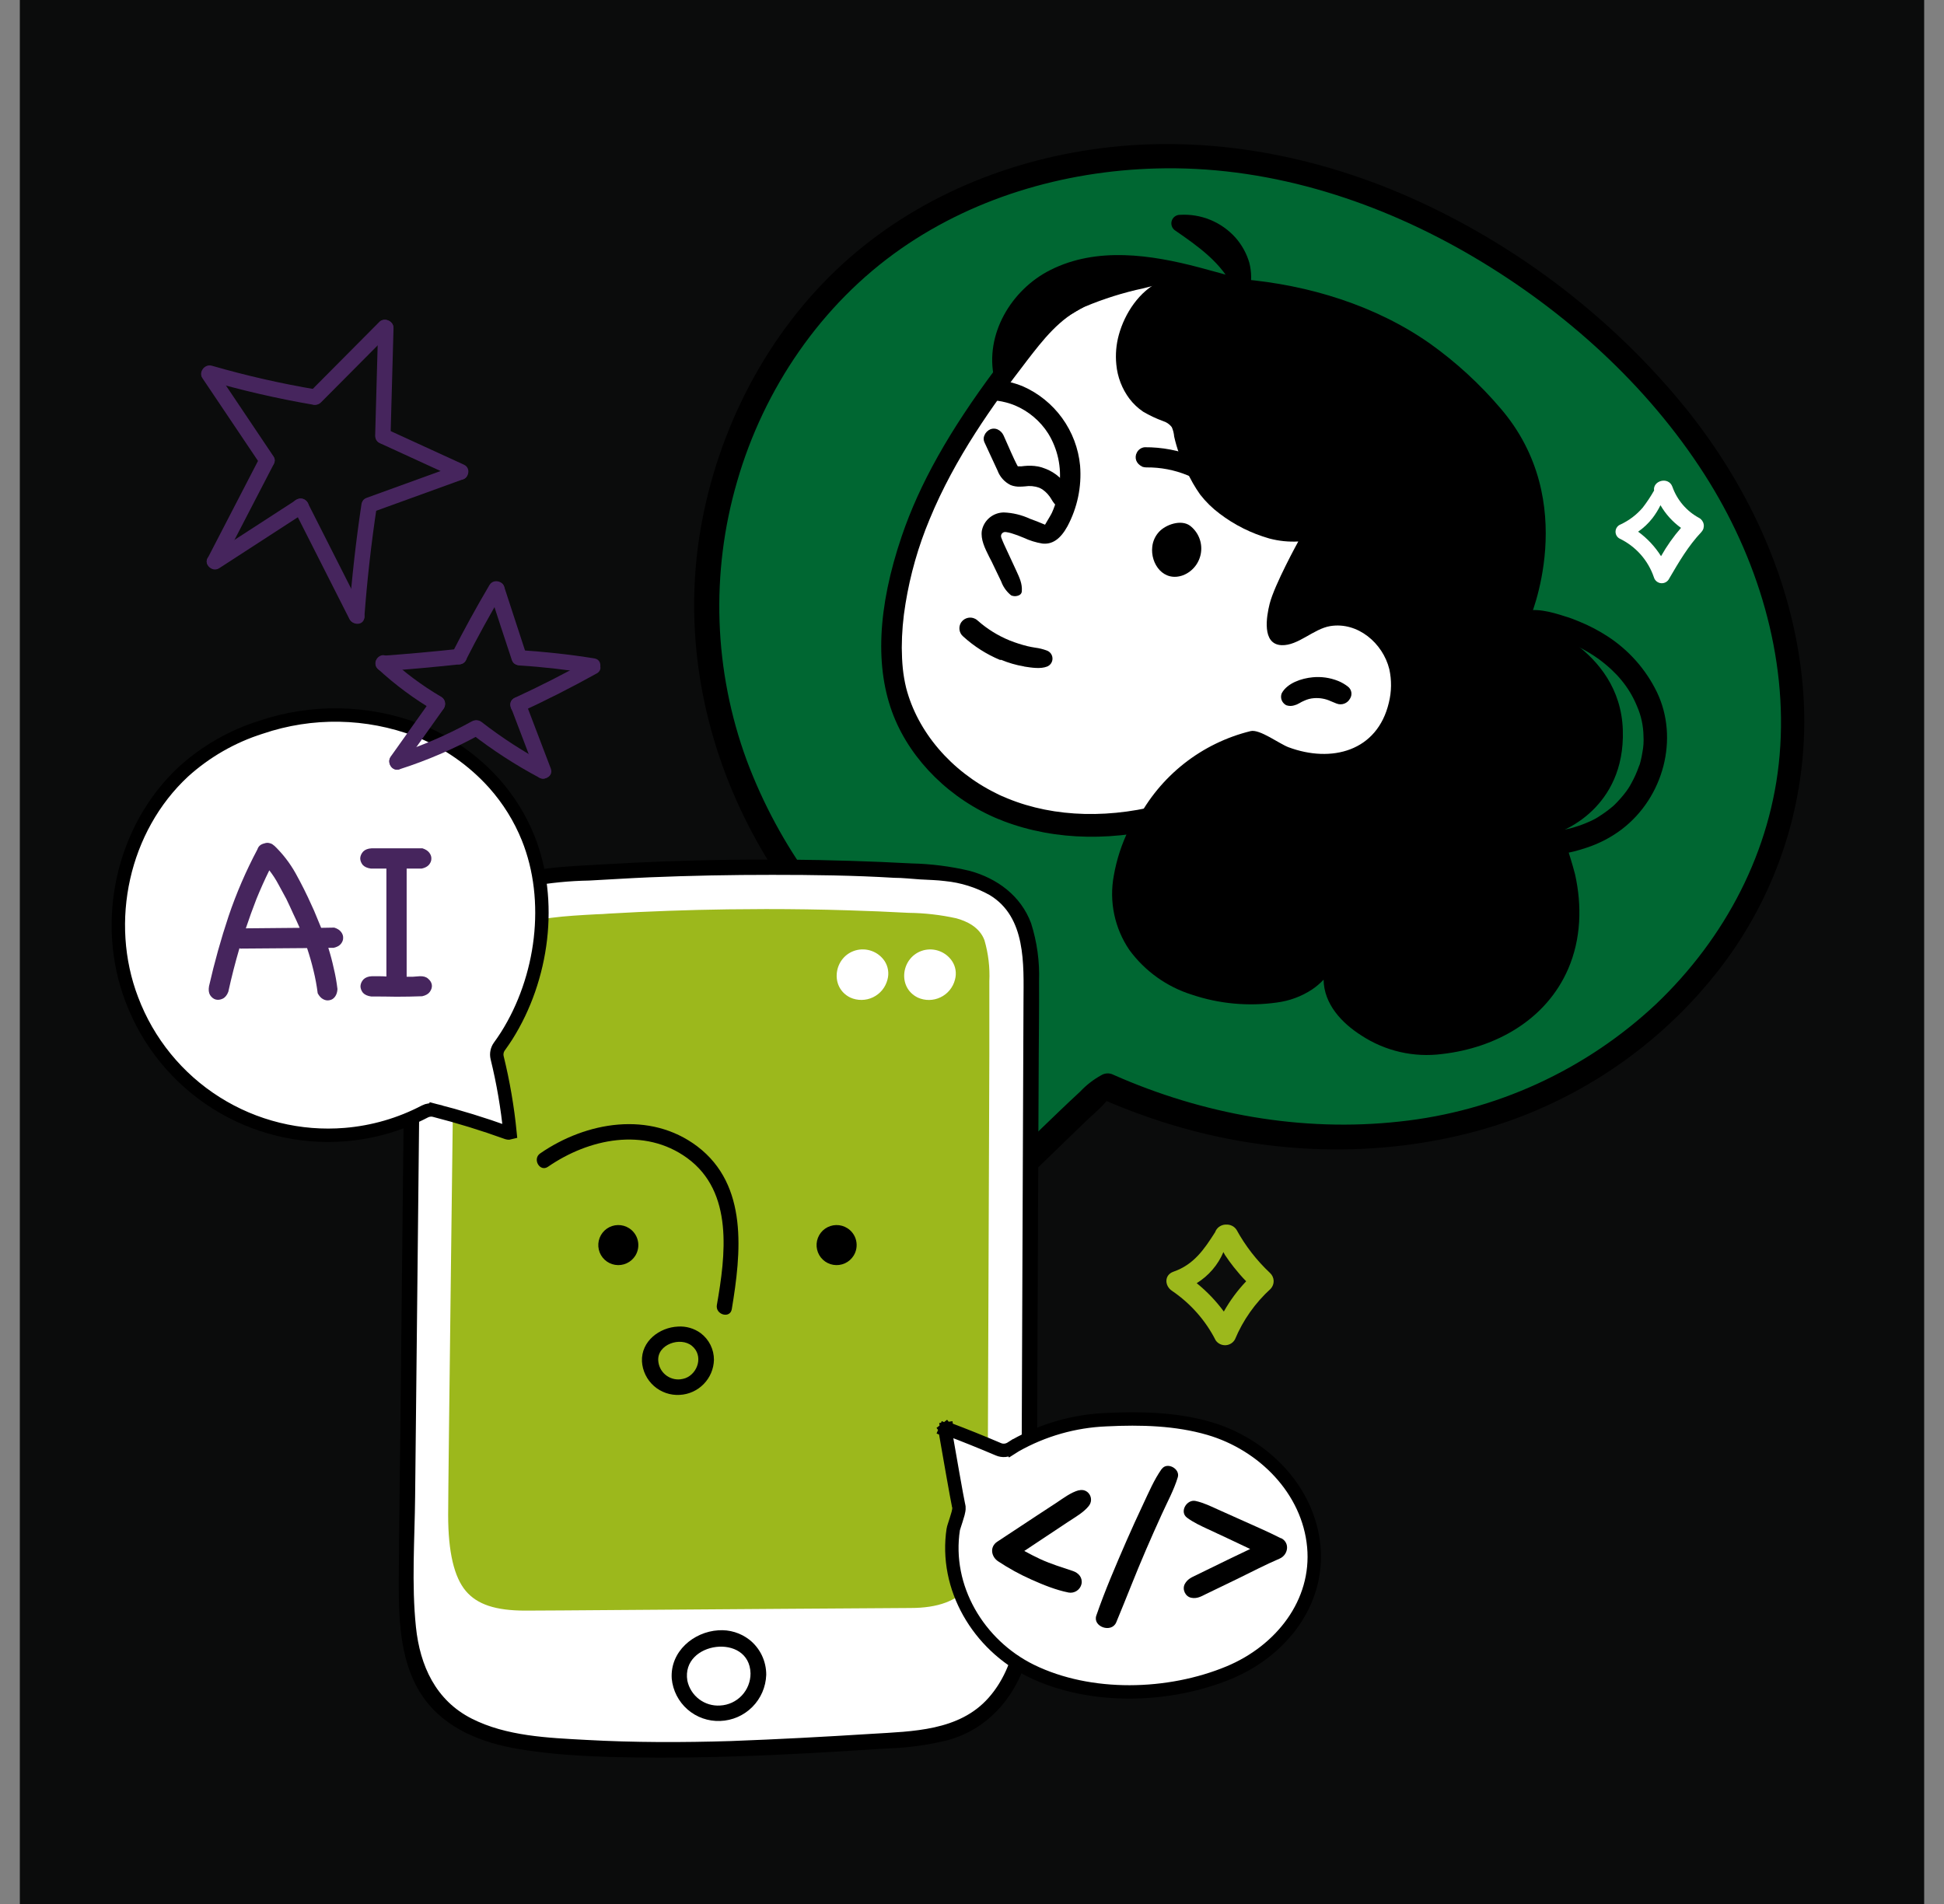
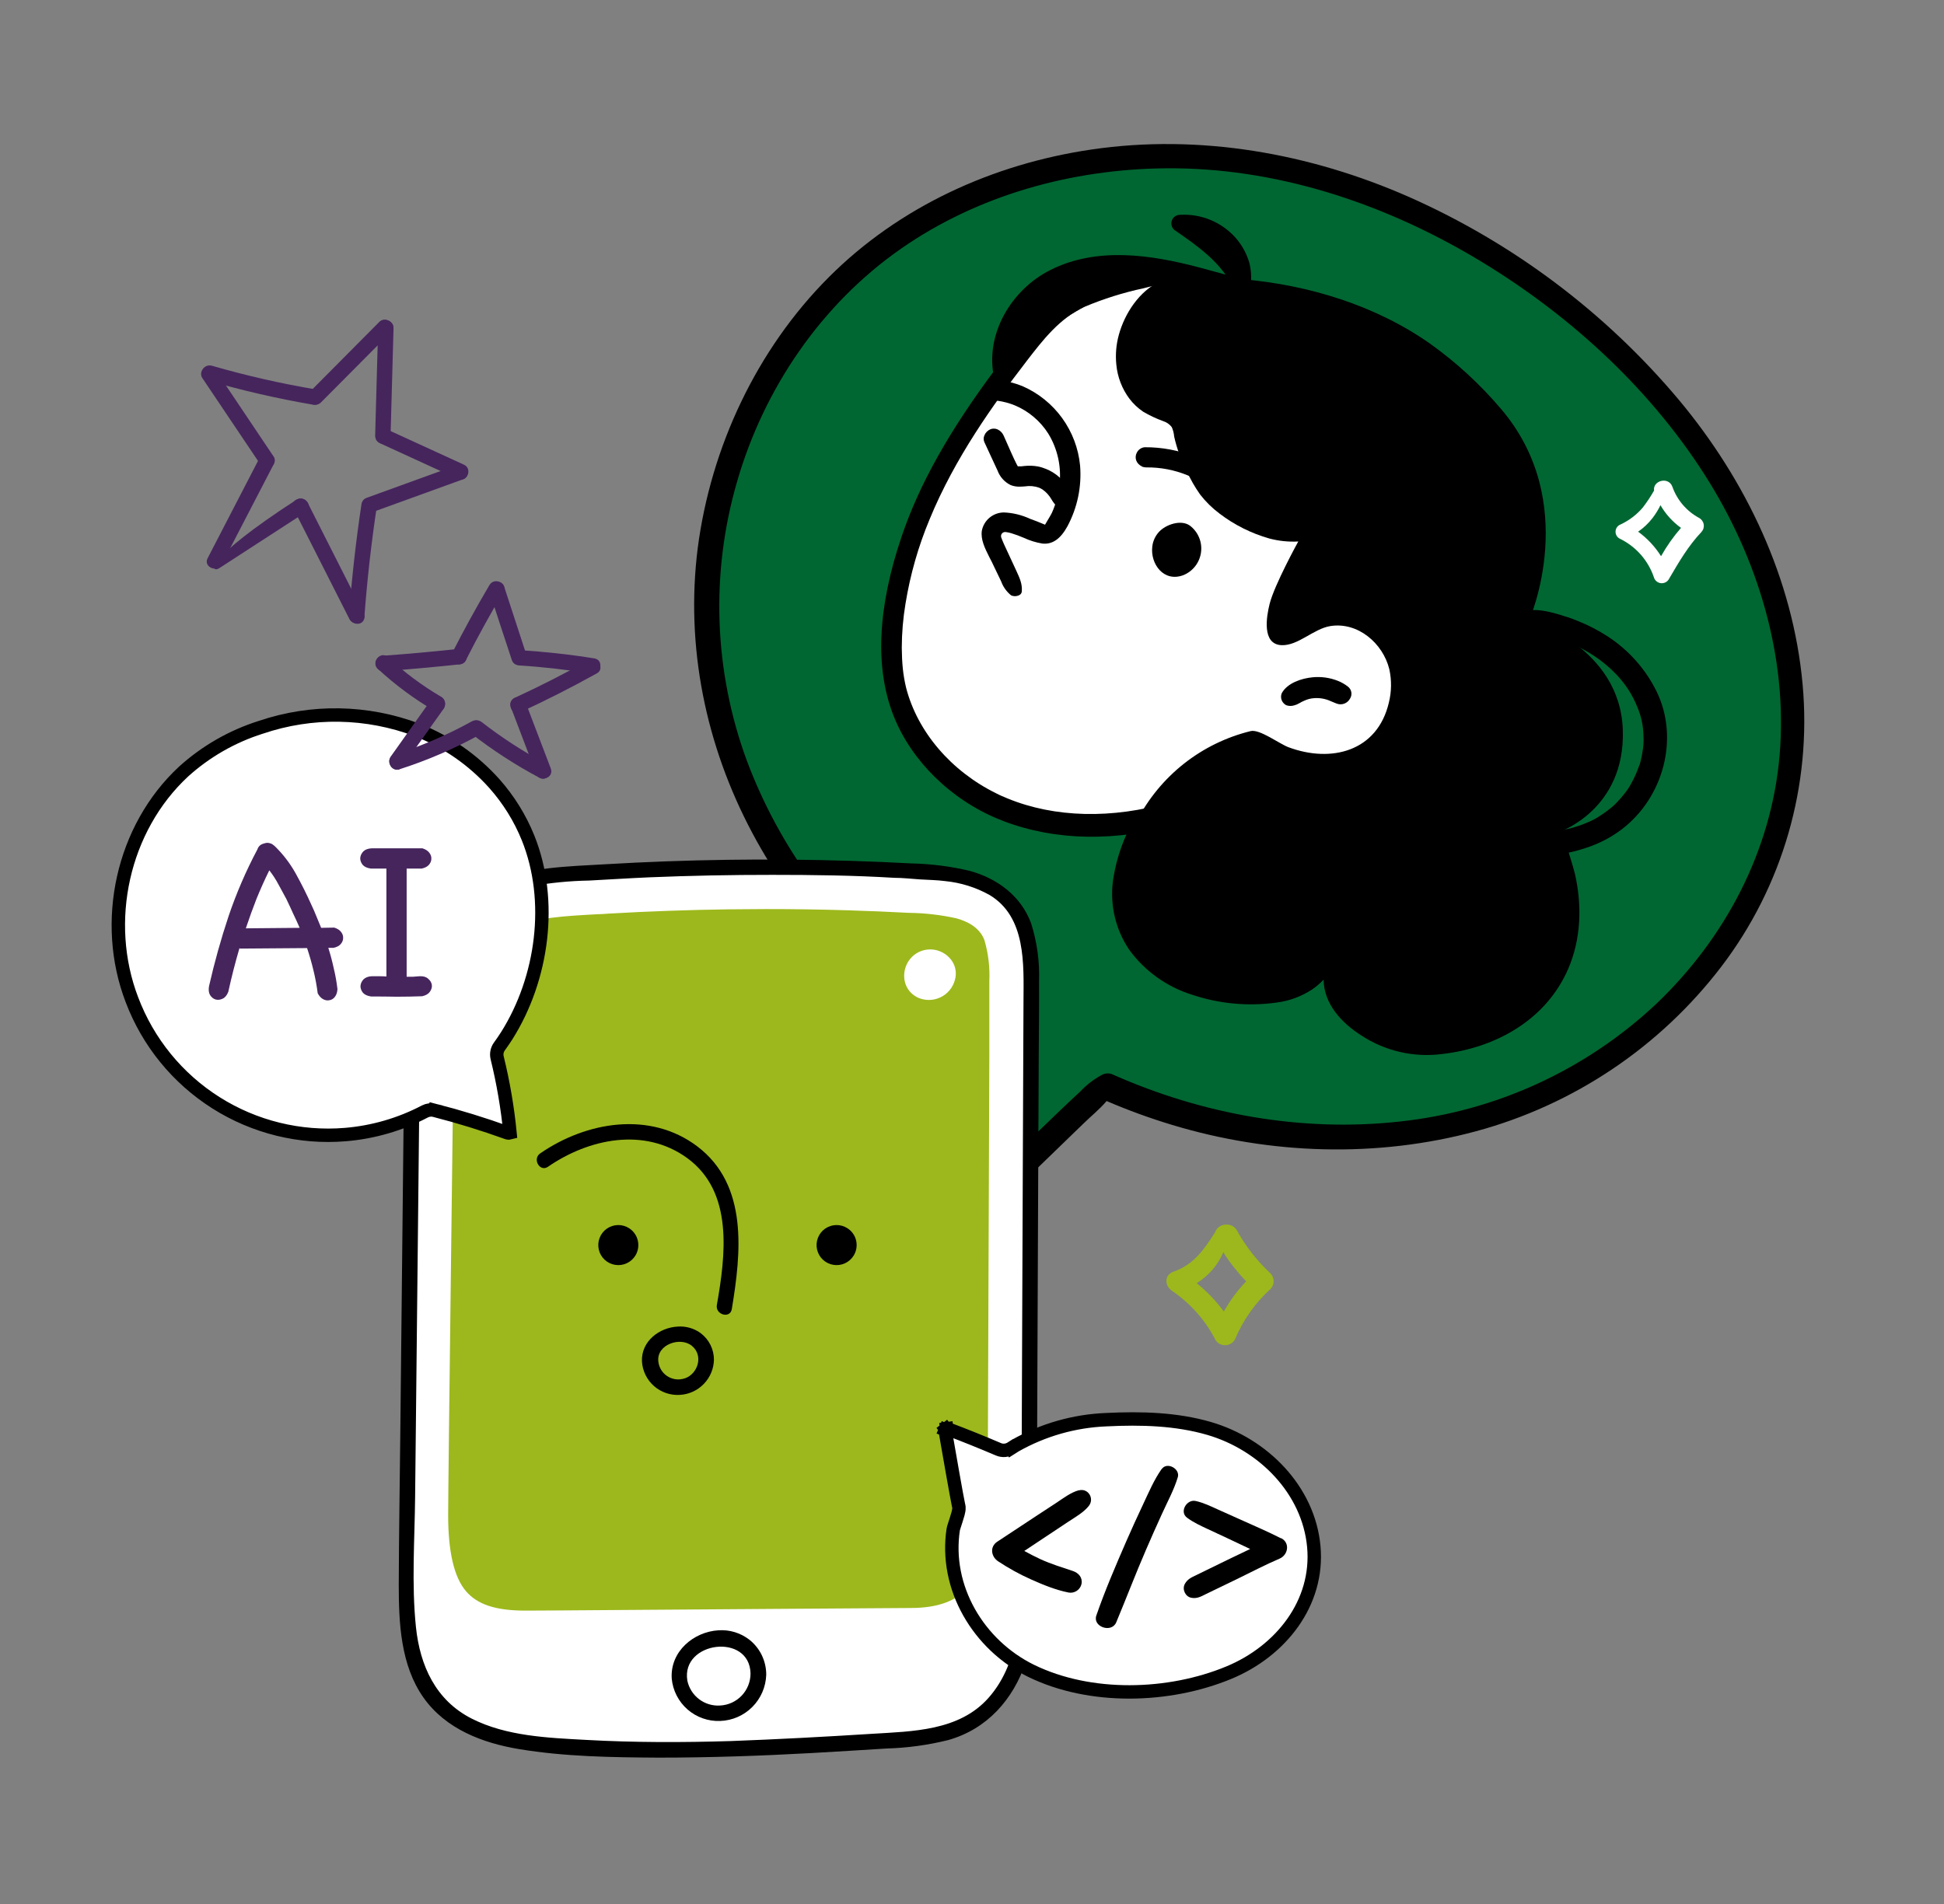
<svg xmlns="http://www.w3.org/2000/svg" width="98" height="96" viewBox="0 0 98 96" fill="none">
  <rect x="0" y="0" width="98" height="96" fill="#808080" stroke="none" />
-   <rect width="96" height="96" transform="translate(1)" fill="#0B0C0C" />
  <path d="M38.695 19.157C41.171 14.954 44.573 11.435 49.125 9.664C59.603 5.587 72.899 9.68 81.006 17.004C90.946 25.988 93.227 37.59 86.925 47.501C82.789 54.006 75.289 57.302 67.736 57.189C63.669 57.13 59.607 56.337 55.718 55.042C55.342 55.469 54.931 55.869 54.535 56.256C53.8 56.981 53.063 57.702 52.326 58.419C50.852 59.828 49.391 61.265 47.919 62.681C47.438 63.142 46.603 62.827 46.717 62.107L47.698 55.904C47.91 54.572 48.101 53.233 48.313 51.904C46.577 50.992 44.3 48.864 42.793 47.607C35.301 41.361 33.703 31.621 37.056 22.587C37.499 21.397 38.048 20.249 38.695 19.157Z" fill="#006732" />
  <path d="M85.649 26.111C85.024 25.773 84.547 25.215 84.309 24.546C84.117 24.007 83.309 24.231 83.384 24.734C83.213 25.035 83.022 25.323 82.81 25.597C82.504 25.955 82.125 26.243 81.698 26.442C81.628 26.468 81.566 26.514 81.521 26.574C81.476 26.634 81.448 26.706 81.443 26.78C81.437 26.855 81.453 26.93 81.488 26.997C81.523 27.063 81.577 27.118 81.643 27.154C82.047 27.348 82.409 27.621 82.707 27.956C83.004 28.292 83.232 28.684 83.376 29.109C83.399 29.19 83.447 29.261 83.512 29.314C83.577 29.367 83.657 29.399 83.741 29.406C83.825 29.412 83.909 29.393 83.981 29.351C84.054 29.309 84.112 29.245 84.148 29.169C84.641 28.328 85.103 27.531 85.777 26.817C85.823 26.765 85.857 26.704 85.876 26.637C85.894 26.571 85.898 26.501 85.885 26.433C85.873 26.365 85.845 26.3 85.804 26.244C85.763 26.189 85.71 26.143 85.649 26.111ZM82.576 26.811C82.853 26.62 83.099 26.388 83.305 26.123C83.46 25.92 83.595 25.703 83.707 25.473C83.968 25.923 84.32 26.312 84.742 26.616C84.359 27.056 84.022 27.534 83.736 28.043C83.433 27.563 83.043 27.145 82.585 26.811H82.576Z" fill="white" />
  <path d="M52.953 13.613C55.295 12.433 58.015 12.841 60.447 13.482C61.17 13.673 61.89 13.877 62.609 14.076C65.982 14.365 69.363 15.405 72.104 17.336C73.408 18.268 74.593 19.356 75.633 20.576C79.715 25.307 77.096 31.248 77.096 31.248C77.096 31.248 81.682 32.616 81.809 36.815C81.934 40.799 78.648 41.928 78.645 41.93C78.785 41.882 79.378 43.959 79.401 44.084C79.754 45.666 79.706 47.342 79.057 48.846C77.945 51.422 75.403 52.835 72.7 53.144C71.275 53.33 69.83 52.998 68.628 52.209C67.638 51.579 66.744 50.632 66.724 49.395C66.549 49.582 66.353 49.749 66.141 49.892C65.607 50.243 64.999 50.467 64.365 50.548C62.926 50.751 61.459 50.615 60.081 50.151C58.819 49.755 57.717 48.966 56.934 47.899C56.188 46.803 55.905 45.456 56.148 44.152C56.29 43.339 56.547 42.55 56.911 41.809C57.011 41.597 57.117 41.39 57.226 41.182C57.23 41.164 57.231 41.146 57.231 41.128C57.231 41.128 57.238 41.111 57.241 41.103L57.222 41.095C57.206 41.023 57.164 40.96 57.103 40.918C57.043 40.876 56.969 40.859 56.896 40.87L47.723 34.569L47.604 34.543C47.604 34.543 48.21 31.434 48.782 28.406C49.293 25.75 49.8 23.147 49.898 22.718C50.224 21.279 50.777 19.902 51.536 18.637C51.332 18.862 51.127 19.089 50.938 19.325C50.693 19.617 50.197 19.414 50.121 19.081C49.623 16.869 50.981 14.6 52.953 13.613Z" fill="black" />
  <path d="M70.015 35.426C70.152 34.873 70.16 34.296 70.037 33.739C69.712 32.426 68.447 31.347 67.065 31.567C66.217 31.703 65.441 32.563 64.608 32.53C63.595 32.49 63.849 31.066 64.004 30.447C64.25 29.473 65.448 27.302 65.448 27.302C64.959 27.329 64.468 27.278 63.994 27.153C63.084 26.895 62.23 26.469 61.478 25.895C61.112 25.621 60.784 25.299 60.503 24.938C60.237 24.563 60.009 24.163 59.821 23.743C59.537 23.194 59.325 22.611 59.191 22.009C59.178 21.845 59.137 21.684 59.07 21.534C58.96 21.391 58.809 21.286 58.636 21.233C58.287 21.106 57.949 20.947 57.629 20.759C57.366 20.581 57.133 20.361 56.94 20.109C56.562 19.604 56.332 19.004 56.275 18.377C56.225 17.876 56.268 17.371 56.401 16.887C56.701 15.792 57.437 14.676 58.479 14.188C57.165 14.116 55.842 14.739 53.732 16.001C51.453 17.365 49.33 20.235 47.928 23.392C47.761 23.612 47.597 23.836 47.442 24.063C47.081 24.603 46.764 25.172 46.496 25.765C45.938 26.95 45.532 28.201 45.289 29.489C44.694 32.698 45.109 36.565 47.594 38.94C48.866 40.159 50.351 41.133 52.086 41.535C53.378 41.823 54.711 41.877 56.022 41.692C56.228 41.777 57.178 41.639 57.314 41.379C57.892 40.261 58.703 39.279 59.692 38.499C60.681 37.72 61.825 37.162 63.048 36.862C63.503 36.753 64.502 37.508 64.953 37.675C67.113 38.482 69.435 37.889 70.015 35.426Z" fill="white" />
  <path d="M58.088 27.563C58.119 27.281 58.24 27.017 58.434 26.81C58.77 26.449 59.534 26.18 59.984 26.502C60.188 26.656 60.347 26.862 60.446 27.097C60.545 27.333 60.579 27.591 60.546 27.844C60.513 28.098 60.414 28.338 60.258 28.541C60.102 28.744 59.895 28.901 59.659 28.998C58.663 29.375 57.985 28.432 58.088 27.563Z" fill="black" />
  <path d="M59.482 10.832C60.006 10.8 60.53 10.887 61.015 11.086C61.5 11.286 61.934 11.592 62.284 11.983C62.606 12.348 62.843 12.78 62.98 13.247C63.099 13.713 63.104 14.201 62.994 14.669C62.962 14.84 62.777 14.844 62.666 14.759C62.574 14.789 62.473 14.783 62.385 14.742C62.297 14.701 62.227 14.629 62.19 14.539C61.583 13.244 60.38 12.407 59.243 11.622C59.165 11.571 59.106 11.496 59.075 11.409C59.043 11.322 59.041 11.227 59.068 11.138C59.094 11.049 59.149 10.971 59.224 10.916C59.299 10.861 59.389 10.831 59.482 10.832Z" fill="black" />
  <path d="M50.355 41.304L50.608 41.408C53.231 42.401 56.269 42.449 59.397 41.547C59.461 41.526 59.52 41.493 59.571 41.448C59.622 41.403 59.663 41.349 59.691 41.288C59.768 41.137 59.782 40.961 59.73 40.8C59.704 40.727 59.663 40.66 59.608 40.603C59.554 40.547 59.489 40.503 59.416 40.474C59.272 40.418 59.112 40.411 58.963 40.456C56.066 41.302 53.165 41.232 50.797 40.26C50.606 40.181 50.405 40.099 50.219 40C47.947 38.883 46.248 36.894 45.679 34.678C45.602 34.361 45.547 34.039 45.513 33.714C45.479 33.383 45.463 33.023 45.46 32.661C45.462 31.915 45.525 31.171 45.648 30.436C45.885 28.976 46.292 27.549 46.862 26.185C48.137 23.079 50.102 20.355 51.672 18.314L51.765 18.191C52.576 17.139 53.415 16.049 54.674 15.469C55.632 15.066 56.626 14.753 57.643 14.536C57.893 14.471 58.158 14.409 58.412 14.341C58.507 14.318 58.524 14.271 58.526 14.227C58.527 14.172 58.511 14.118 58.482 14.072C58.453 14.025 58.411 13.988 58.361 13.965C58.337 13.955 58.311 13.95 58.285 13.952C57.51 13.931 56.734 13.982 55.967 14.103C55.192 14.242 54.442 14.501 53.745 14.869C52.413 15.579 51.459 16.877 50.534 18.131C50.42 18.29 50.305 18.444 50.19 18.598C47.852 21.729 46.35 24.406 45.459 27.032C44.232 30.642 44.096 33.692 45.051 36.103C45.95 38.367 47.931 40.313 50.353 41.308L50.355 41.304Z" fill="black" />
  <path d="M57.557 23.522C57.637 23.553 57.722 23.568 57.807 23.567C58.51 23.561 59.207 23.695 59.857 23.961C59.974 24.009 60.095 24.058 60.206 24.12C60.586 24.309 60.948 24.533 61.288 24.788L61.417 24.883C61.637 25.065 61.879 25.218 62.138 25.339C62.234 25.379 62.334 25.408 62.436 25.425C62.475 25.429 62.514 25.423 62.551 25.41C62.587 25.396 62.62 25.374 62.648 25.346C62.664 25.334 62.677 25.317 62.685 25.298C62.693 25.279 62.696 25.258 62.693 25.237C62.595 24.75 62.293 24.401 61.833 24.011C61.459 23.688 61.045 23.413 60.602 23.192C60.484 23.135 60.365 23.082 60.245 23.032C59.438 22.707 58.574 22.544 57.703 22.55C57.62 22.558 57.541 22.587 57.472 22.635C57.403 22.682 57.347 22.746 57.31 22.821C57.277 22.881 57.257 22.947 57.252 23.016C57.246 23.084 57.256 23.153 57.279 23.218C57.305 23.285 57.344 23.346 57.394 23.397C57.444 23.449 57.504 23.49 57.57 23.518L57.557 23.522Z" fill="black" />
  <path d="M64.856 35.562C64.978 35.603 65.109 35.605 65.232 35.568C65.327 35.545 65.418 35.507 65.502 35.456C65.58 35.409 65.661 35.367 65.745 35.332C65.902 35.257 66.072 35.213 66.246 35.202C66.537 35.18 66.828 35.233 67.091 35.356L67.283 35.435L67.379 35.474C67.502 35.523 67.64 35.525 67.764 35.479C67.889 35.433 67.993 35.343 68.056 35.226C68.119 35.129 68.142 35.012 68.122 34.898C68.101 34.785 68.038 34.683 67.945 34.614C67.795 34.498 67.63 34.403 67.454 34.332C67.048 34.17 66.61 34.107 66.175 34.149C65.605 34.202 64.895 34.441 64.617 34.949C64.582 35.033 64.572 35.125 64.587 35.214C64.603 35.303 64.644 35.386 64.706 35.453C64.747 35.501 64.798 35.539 64.855 35.564L64.856 35.562Z" fill="black" />
  <path d="M50.976 30.02C51.043 30.049 51.116 30.061 51.19 30.058C51.263 30.054 51.334 30.034 51.398 29.999C51.433 29.979 51.461 29.951 51.481 29.917C51.501 29.883 51.512 29.844 51.512 29.804C51.537 29.434 51.403 29.144 51.232 28.774L50.749 27.732L50.691 27.607C50.639 27.494 50.582 27.377 50.534 27.254L50.474 27.1C50.463 27.067 50.46 27.032 50.465 26.998C50.471 26.964 50.485 26.931 50.506 26.904C50.527 26.877 50.555 26.855 50.587 26.841C50.619 26.828 50.653 26.822 50.688 26.825L50.726 26.829C50.812 26.841 50.898 26.86 50.981 26.885C51.193 26.95 51.402 27.026 51.605 27.114C51.903 27.254 52.219 27.352 52.544 27.406C53.047 27.463 53.459 27.178 53.809 26.54C54.312 25.602 54.535 24.539 54.449 23.477C54.367 22.612 54.054 21.784 53.544 21.079C53.034 20.375 52.345 19.819 51.548 19.471C51.209 19.332 50.854 19.237 50.491 19.189C50.354 19.163 50.212 19.192 50.096 19.27C49.98 19.348 49.899 19.469 49.872 19.606C49.855 19.721 49.875 19.84 49.93 19.943C49.984 20.046 50.071 20.128 50.176 20.179C50.207 20.191 50.239 20.2 50.271 20.204C50.576 20.244 50.874 20.323 51.159 20.439C51.852 20.73 52.44 21.226 52.843 21.86C53.322 22.64 53.52 23.56 53.406 24.468C53.354 24.942 53.229 25.404 53.035 25.84C53.004 25.916 52.843 26.184 52.776 26.295L52.682 26.456L52.509 26.385L52.383 26.333L52.278 26.29L51.922 26.157C51.507 25.964 51.058 25.855 50.601 25.838C50.339 25.841 50.087 25.934 49.886 26.1C49.685 26.267 49.548 26.498 49.497 26.754C49.428 27.2 49.652 27.646 49.867 28.077C49.908 28.156 49.947 28.235 49.992 28.318L50.139 28.625L50.43 29.23L50.472 29.319C50.562 29.568 50.714 29.791 50.912 29.967C50.932 29.987 50.953 30.005 50.976 30.02Z" fill="black" />
  <path d="M53.416 25.628C53.501 25.67 53.599 25.677 53.69 25.648C53.78 25.618 53.855 25.555 53.899 25.47C53.95 25.349 53.976 25.22 53.975 25.088C53.975 24.957 53.947 24.828 53.895 24.707C53.645 24.214 53.221 23.831 52.704 23.634C52.583 23.583 52.456 23.545 52.328 23.52C52.103 23.479 51.873 23.471 51.646 23.495L51.466 23.515L51.456 23.511L51.308 23.511L51.242 23.389C51.123 23.162 50.836 22.513 50.684 22.164L50.596 21.965C50.534 21.823 50.421 21.709 50.279 21.646C50.168 21.601 50.044 21.599 49.931 21.642C49.862 21.671 49.8 21.713 49.747 21.766C49.694 21.819 49.653 21.882 49.626 21.951C49.602 22.003 49.589 22.059 49.588 22.116C49.587 22.173 49.598 22.23 49.619 22.282L49.842 22.765L50.286 23.722C50.404 24.044 50.641 24.307 50.949 24.458C51.1 24.517 51.263 24.544 51.426 24.537C51.512 24.537 51.596 24.529 51.676 24.523C51.913 24.486 52.156 24.509 52.383 24.59C52.442 24.615 52.5 24.645 52.554 24.68C52.745 24.814 52.902 24.989 53.015 25.192C53.097 25.336 53.203 25.465 53.328 25.574C53.355 25.595 53.385 25.613 53.416 25.628Z" fill="black" />
-   <path d="M50.476 33.271C50.841 33.423 51.222 33.534 51.612 33.599L51.633 33.608C52.02 33.668 52.455 33.737 52.786 33.608C52.862 33.578 52.929 33.525 52.977 33.458C53.025 33.391 53.053 33.311 53.057 33.228C53.061 33.145 53.041 33.063 53 32.991C52.959 32.92 52.898 32.861 52.824 32.823L52.747 32.791C52.566 32.726 52.379 32.68 52.188 32.656C52.06 32.634 51.925 32.613 51.798 32.581C51.499 32.507 51.206 32.414 50.921 32.301L50.886 32.287C50.306 32.049 49.769 31.716 49.299 31.301C49.26 31.263 49.216 31.231 49.169 31.205L49.113 31.182L49.067 31.163C48.953 31.129 48.831 31.133 48.72 31.174C48.608 31.215 48.513 31.291 48.448 31.39C48.379 31.5 48.351 31.631 48.37 31.759C48.389 31.888 48.454 32.005 48.553 32.089C49.099 32.587 49.727 32.988 50.41 33.273L50.476 33.271Z" fill="black" />
  <path d="M77.745 43.007C77.777 43.025 77.811 43.039 77.846 43.049C78.382 43.144 79.084 43.045 79.987 42.74C80.621 42.532 81.216 42.222 81.748 41.821C83.879 40.198 84.643 37.22 83.528 34.898C82.972 33.753 82.113 32.782 81.045 32.088C80.596 31.795 80.12 31.546 79.623 31.343C79.394 31.249 79.152 31.149 78.897 31.078C78.194 30.85 77.388 30.626 76.712 30.852C76.65 30.877 76.597 30.918 76.558 30.97C76.518 31.023 76.493 31.085 76.486 31.151C76.474 31.205 76.477 31.262 76.494 31.315C76.512 31.368 76.544 31.415 76.586 31.452C76.745 31.563 76.915 31.655 77.096 31.726C77.366 31.831 77.641 31.92 77.921 31.993C78.158 32.059 78.401 32.128 78.635 32.213L79.007 32.365C79.562 32.585 80.09 32.872 80.577 33.218C80.811 33.389 81.034 33.573 81.245 33.77C81.342 33.862 81.434 33.953 81.517 34.041L81.579 34.109L81.73 34.285C82.063 34.684 82.332 35.133 82.527 35.615C82.734 36.088 82.844 36.599 82.851 37.115C82.868 37.39 82.849 37.666 82.796 37.936C82.775 38.073 82.746 38.214 82.713 38.35L82.664 38.534C82.664 38.534 82.653 38.562 82.643 38.585C82.634 38.608 82.619 38.645 82.615 38.654L82.609 38.67C82.513 38.945 82.394 39.212 82.252 39.467C82.146 39.673 82.018 39.867 81.871 40.045C81.764 40.18 81.65 40.312 81.529 40.437C81.478 40.49 81.428 40.541 81.372 40.596L81.315 40.647C81.12 40.814 80.914 40.968 80.698 41.108C80.504 41.243 80.295 41.357 80.076 41.447C79.847 41.548 79.613 41.634 79.374 41.705C79.136 41.781 78.891 41.831 78.642 41.852C78.522 41.867 78.408 41.877 78.285 41.877C78.154 41.88 78.024 41.89 77.895 41.91C77.77 41.92 77.651 41.969 77.555 42.05C77.459 42.131 77.39 42.239 77.359 42.361C77.35 42.414 77.347 42.468 77.348 42.522C77.365 42.631 77.411 42.733 77.481 42.819C77.55 42.904 77.641 42.969 77.745 43.007Z" fill="black" />
  <path d="M41.781 13.977C45.342 10.411 50.064 8.266 55.026 7.538C60.467 6.738 66.028 7.727 71.036 9.933C76.282 12.259 80.929 15.752 84.621 20.145C88.023 24.215 90.392 29.194 90.873 34.514C91.335 39.605 89.87 44.685 86.768 48.748C83.672 52.794 79.329 55.707 74.41 57.038C69.41 58.39 64.053 58.217 59.096 56.721C57.971 56.382 56.866 55.979 55.786 55.515C55.429 55.937 54.973 56.301 54.605 56.664C54.029 57.221 53.455 57.778 52.88 58.334C51.712 59.463 50.544 60.593 49.377 61.725L48.515 62.559C48.25 62.817 47.995 63.111 47.616 63.188C46.807 63.353 46.392 62.587 46.4 61.892C46.421 60.316 46.522 58.735 46.654 57.165C46.801 55.412 47.006 53.666 47.299 51.931C43.341 49.525 40.105 46.097 37.93 42.007C35.579 37.6 34.547 32.608 35.173 27.64C35.833 22.556 38.144 17.617 41.781 13.977ZM37.161 24.271C35.812 28.894 35.983 33.827 37.647 38.346C39.273 42.691 42.06 46.508 45.704 49.38C46.586 50.08 47.511 50.725 48.472 51.31C48.948 51.597 48.683 52.291 48.623 52.715C48.51 53.492 48.389 54.265 48.283 55.036C48.179 55.779 48.085 56.522 48.02 57.267C47.948 58.101 47.889 58.936 47.844 59.773C47.818 60.198 47.8 60.625 47.789 61.055L47.778 61.442L48.172 61.062L49.199 60.074C49.901 59.397 50.603 58.721 51.306 58.046L53.361 56.068C53.726 55.724 54.082 55.375 54.456 55.036C54.765 54.707 55.124 54.429 55.52 54.211C55.609 54.157 55.711 54.126 55.815 54.122C55.92 54.117 56.023 54.139 56.117 54.186C60.629 56.188 65.634 57.092 70.555 56.549C75.395 56.035 79.934 53.955 83.484 50.626C86.972 47.304 89.304 42.897 89.714 38.068C90.138 33.095 88.588 28.077 85.919 23.91C83.037 19.412 78.908 15.693 74.326 12.981C69.627 10.201 64.239 8.431 58.744 8.486C54.038 8.531 49.304 9.834 45.422 12.539C41.399 15.342 38.509 19.6 37.161 24.271Z" fill="black" />
  <path d="M20.626 62.769C20.566 66.296 20.505 74.223 20.458 76.881C20.411 79.539 20.312 83.944 21.772 85.586C23.232 87.228 26.127 88.045 29.017 88.144C31.906 88.244 45.066 87.747 46.36 87.647C47.655 87.548 50.078 86.408 51.113 84.126C52.148 81.843 51.844 78.476 51.844 75.62C51.844 72.763 51.795 65.052 51.886 62.228C51.977 59.404 51.886 51.296 51.886 49.568C51.886 47.84 51.886 45.87 50.382 44.876C48.877 43.882 45.265 43.83 43.868 43.871C42.472 43.913 31.774 43.83 30.162 43.871C28.55 43.913 24.399 44.57 22.898 45.939C21.396 47.307 20.822 49.19 20.85 53.264C20.877 57.337 20.668 60.393 20.626 62.769Z" fill="white" />
  <path d="M26.483 81.208C24.982 81.208 24.054 80.899 23.477 80.212C22.901 79.524 22.592 78.28 22.592 76.383C22.592 74.728 22.868 53.136 22.868 52.924C22.852 51.966 22.906 51.008 23.03 50.059C23.111 49.464 23.325 48.895 23.657 48.395C23.99 47.895 24.431 47.476 24.949 47.172C25.209 47.021 25.479 46.888 25.757 46.774C27.002 46.264 28.498 46.184 30.079 46.098C30.278 46.098 30.48 46.079 30.678 46.065C32.679 45.949 34.702 45.877 36.687 45.85C37.324 45.85 37.97 45.836 38.605 45.836C39.985 45.836 41.39 45.855 42.77 45.899C43.78 45.93 44.804 45.971 45.806 46.026C46.615 46.035 47.42 46.127 48.21 46.302C48.723 46.44 49.383 46.744 49.628 47.406C49.824 48.08 49.907 48.781 49.874 49.482C49.874 50.31 49.874 51.179 49.874 52.013C49.874 52.424 49.874 52.813 49.874 53.202C49.874 53.429 49.788 75.785 49.788 76.246C49.788 79.676 48.662 81.076 45.9 81.076C45.568 81.076 42.96 81.092 39.659 81.117C34.38 81.15 27.8 81.208 26.483 81.208Z" fill="#9CB81C" />
  <path d="M52.38 49.468C52.414 48.478 52.278 47.489 51.977 46.545C51.461 45.165 50.271 44.287 48.878 43.907C47.918 43.681 46.938 43.556 45.952 43.534C44.92 43.479 43.888 43.435 42.855 43.404C40.791 43.34 38.725 43.322 36.659 43.352C34.593 43.381 32.553 43.456 30.54 43.575C28.608 43.686 26.64 43.722 24.824 44.461C24.435 44.617 24.058 44.802 23.695 45.013C22.861 45.501 22.148 46.171 21.609 46.973C21.07 47.775 20.719 48.688 20.582 49.645C20.43 50.76 20.364 51.886 20.384 53.012L20.342 56.898C20.291 62.05 20.236 67.202 20.179 72.354C20.154 74.868 20.11 77.385 20.102 79.902C20.102 81.834 20.196 83.965 21.352 85.599C22.473 87.18 24.322 87.884 26.168 88.191C28.473 88.574 30.86 88.607 33.193 88.621C35.754 88.621 38.312 88.533 40.871 88.392C42.149 88.32 43.429 88.24 44.707 88.16C45.751 88.13 46.788 87.987 47.801 87.735C49.758 87.183 51.077 85.695 51.715 83.797C52.485 81.489 52.267 78.9 52.267 76.507C52.289 71.333 52.31 66.157 52.33 60.98L52.364 53.216C52.372 51.952 52.388 50.707 52.38 49.468ZM51.596 50.5L51.566 57.676L51.508 72.232C51.508 74.683 51.508 77.134 51.475 79.582C51.45 81.66 51.282 83.971 49.835 85.604C48.353 87.28 46.007 87.293 43.94 87.421C41.575 87.57 39.209 87.697 36.839 87.785C34.41 87.859 31.975 87.862 29.547 87.727C27.615 87.622 25.531 87.542 23.778 86.653C21.968 85.734 21.173 83.99 20.969 82.044C20.742 79.872 20.905 77.628 20.927 75.456C20.979 70.598 21.03 65.741 21.082 60.883C21.108 58.454 21.133 56.025 21.159 53.594C21.181 51.496 21.035 49.139 22.263 47.326C23.279 45.841 25.023 45.057 26.74 44.69C27.716 44.513 28.706 44.415 29.698 44.398C30.709 44.345 31.719 44.279 32.734 44.235C34.799 44.15 36.864 44.109 38.931 44.111C40.978 44.111 43.037 44.136 45.08 44.26C45.51 44.26 45.946 44.312 46.377 44.34C46.808 44.367 47.227 44.37 47.644 44.425C48.433 44.502 49.198 44.742 49.891 45.129C51.734 46.242 51.605 48.621 51.596 50.489V50.5Z" fill="black" />
  <path d="M13.774 22.99L10.846 18.627C10.57 18.21 9.943 18.682 10.225 19.099L13.156 23.462C13.432 23.879 14.056 23.407 13.774 22.99Z" fill="#46255D" />
  <path d="M13.089 23.08C12.214 24.767 11.34 26.456 10.467 28.145C10.236 28.589 10.953 28.898 11.182 28.454L13.807 23.389C14.039 22.942 13.321 22.636 13.089 23.08Z" fill="#46255D" />
-   <path d="M14.936 25.203L10.583 28.023C10.161 28.299 10.633 28.918 11.055 28.647L15.405 25.826C15.827 25.553 15.364 24.929 14.936 25.203Z" fill="#46255D" />
+   <path d="M14.936 25.203C10.161 28.299 10.633 28.918 11.055 28.647L15.405 25.826C15.827 25.553 15.364 24.929 14.936 25.203Z" fill="#46255D" />
  <path d="M15.518 25.364C15.292 24.92 14.566 25.204 14.792 25.64L17.608 31.199C17.834 31.643 18.562 31.359 18.333 30.923L15.518 25.364Z" fill="#46255D" />
  <path d="M18.223 25.416C17.944 27.275 17.734 29.14 17.594 31.014C17.558 31.513 18.331 31.632 18.367 31.13C18.506 29.258 18.716 27.393 18.996 25.535C19.004 25.436 18.974 25.338 18.913 25.26C18.851 25.183 18.763 25.131 18.665 25.116C18.567 25.101 18.467 25.123 18.385 25.179C18.303 25.235 18.245 25.32 18.223 25.416Z" fill="#46255D" />
  <path d="M15.932 19.637C14.163 19.339 12.412 18.94 10.688 18.442C10.211 18.301 9.896 19.016 10.379 19.157C12.164 19.679 13.978 20.097 15.811 20.41C15.91 20.419 16.009 20.39 16.088 20.329C16.166 20.268 16.219 20.179 16.234 20.081C16.25 19.982 16.227 19.881 16.171 19.799C16.115 19.717 16.03 19.659 15.932 19.637Z" fill="#46255D" />
  <path d="M19.106 16.247L15.568 19.808C15.215 20.161 15.844 20.636 16.183 20.288L19.722 16.727C20.075 16.371 19.457 15.894 19.106 16.247Z" fill="#46255D" />
  <path d="M19.065 16.443C19.015 18.283 18.965 20.117 18.913 21.946C18.899 22.443 19.672 22.564 19.686 22.062C19.735 20.222 19.786 18.389 19.838 16.561C19.851 16.065 19.079 15.943 19.065 16.443Z" fill="#46255D" />
  <path d="M23.048 23.446L18.48 25.102C18.008 25.273 18.298 25.999 18.77 25.825L23.337 24.169C23.809 23.998 23.52 23.275 23.048 23.446Z" fill="#46255D" />
  <path d="M23.387 23.429L19.462 21.63C19.004 21.42 18.695 22.138 19.153 22.347L23.078 24.147C23.536 24.357 23.843 23.639 23.387 23.429Z" fill="#46255D" />
-   <path d="M44.591 48.452C44.435 48.222 44.211 48.047 43.95 47.951C43.689 47.855 43.405 47.843 43.137 47.917C42.033 48.231 41.804 49.774 42.861 50.296C43.041 50.378 43.238 50.419 43.436 50.417C43.635 50.415 43.83 50.37 44.009 50.284C44.188 50.198 44.346 50.074 44.472 49.921C44.598 49.767 44.688 49.588 44.738 49.396C44.782 49.237 44.793 49.071 44.767 48.908C44.742 48.745 44.682 48.59 44.591 48.452Z" fill="white" />
  <path d="M47.992 48.454C47.836 48.224 47.612 48.049 47.352 47.953C47.091 47.857 46.808 47.845 46.54 47.918C45.436 48.233 45.207 49.776 46.264 50.297C46.445 50.38 46.641 50.421 46.84 50.419C47.038 50.417 47.233 50.371 47.412 50.285C47.591 50.2 47.749 50.076 47.875 49.922C48.001 49.769 48.092 49.59 48.141 49.398C48.186 49.239 48.196 49.072 48.17 48.909C48.145 48.746 48.084 48.591 47.992 48.454Z" fill="white" />
  <path d="M35.152 57.801C32.768 56.002 29.558 56.551 27.234 58.154C26.823 58.431 27.212 59.115 27.626 58.828C29.685 57.409 32.486 56.822 34.642 58.389C36.996 60.103 36.574 63.307 36.138 65.8C36.055 66.291 36.808 66.504 36.891 66.007C37.36 63.181 37.733 59.758 35.152 57.801Z" fill="black" />
  <path d="M32.031 63.307C31.925 63.478 31.772 63.614 31.589 63.697C31.407 63.78 31.204 63.807 31.006 63.774C30.808 63.742 30.624 63.651 30.478 63.513C30.332 63.376 30.23 63.198 30.186 63.002C30.141 62.807 30.156 62.602 30.228 62.415C30.3 62.228 30.426 62.066 30.59 61.951C30.754 61.836 30.949 61.772 31.149 61.768C31.35 61.764 31.547 61.819 31.716 61.928C31.938 62.071 32.096 62.296 32.154 62.553C32.213 62.811 32.169 63.082 32.031 63.307Z" fill="black" />
  <path d="M43.035 63.307C42.93 63.478 42.776 63.614 42.593 63.697C42.411 63.78 42.208 63.807 42.01 63.774C41.812 63.742 41.628 63.651 41.482 63.513C41.336 63.376 41.234 63.198 41.19 63.002C41.145 62.807 41.16 62.602 41.232 62.415C41.304 62.228 41.43 62.066 41.594 61.951C41.758 61.836 41.953 61.772 42.154 61.768C42.354 61.764 42.551 61.819 42.72 61.928C42.943 62.07 43.101 62.295 43.16 62.553C43.218 62.811 43.174 63.082 43.035 63.307Z" fill="black" />
  <path d="M34.181 66.886C33.242 66.928 32.318 67.626 32.362 68.642C32.376 68.878 32.436 69.109 32.54 69.322C32.643 69.535 32.788 69.725 32.965 69.882C33.142 70.039 33.349 70.159 33.572 70.236C33.796 70.313 34.033 70.346 34.269 70.331C34.725 70.307 35.156 70.112 35.475 69.784C35.794 69.457 35.979 69.022 35.991 68.565C35.992 68.305 35.933 68.049 35.818 67.816C35.703 67.583 35.535 67.38 35.329 67.223C34.998 66.979 34.591 66.86 34.181 66.886ZM34.288 69.547C34.154 69.56 34.019 69.546 33.89 69.505C33.761 69.465 33.642 69.399 33.539 69.312C33.436 69.225 33.352 69.118 33.291 68.998C33.23 68.877 33.194 68.746 33.184 68.612C33.118 67.784 34.308 67.378 34.887 67.864C35.467 68.349 35.188 69.244 34.556 69.487C34.469 69.517 34.38 69.537 34.288 69.547Z" fill="black" />
  <path d="M36.212 82.201C34.967 82.278 33.775 83.269 33.863 84.636C33.919 85.237 34.204 85.793 34.658 86.191C35.113 86.588 35.703 86.796 36.306 86.772C36.915 86.751 37.494 86.499 37.925 86.067C38.355 85.636 38.606 85.057 38.627 84.448C38.629 84.108 38.554 83.773 38.408 83.466C38.262 83.16 38.048 82.891 37.782 82.679C37.336 82.331 36.777 82.16 36.212 82.201ZM36.306 85.993C35.925 86.019 35.547 85.906 35.243 85.675C34.939 85.444 34.728 85.112 34.65 84.738C34.324 82.756 37.785 82.314 37.835 84.373C37.837 84.788 37.679 85.188 37.395 85.489C37.11 85.791 36.72 85.972 36.306 85.993Z" fill="black" />
  <path d="M13.138 36.674L13.138 36.674L13.145 36.672C15.715 35.798 18.508 35.848 21.045 36.811C22.531 37.396 23.859 38.321 24.923 39.511C25.64 40.319 26.214 41.243 26.619 42.244C27.896 45.413 27.363 49.34 25.544 52.223C25.424 52.409 25.302 52.59 25.174 52.765C25.057 52.927 25.014 53.134 25.062 53.331C25.368 54.578 25.585 55.846 25.711 57.124L25.711 57.124C25.701 57.127 25.686 57.129 25.668 57.129C25.637 57.13 25.603 57.124 25.57 57.114C24.364 56.678 23.142 56.302 21.903 55.984L21.819 56.312L21.903 55.984C21.738 55.942 21.565 55.965 21.419 56.041C20.173 56.694 18.808 57.09 17.405 57.206C15.117 57.394 12.829 56.831 10.889 55.604C8.948 54.377 7.46 52.551 6.649 50.403L6.648 50.401C5.145 46.472 6.172 41.765 9.254 38.903C10.374 37.89 11.699 37.13 13.138 36.674Z" fill="white" stroke="black" stroke-width="0.676" />
  <path d="M21.16 49.222C21.342 49.214 21.483 49.255 21.583 49.347C21.691 49.438 21.753 49.542 21.77 49.658C21.786 49.774 21.753 49.89 21.67 50.007C21.596 50.114 21.467 50.189 21.284 50.231C20.853 50.247 20.421 50.255 19.989 50.255C19.566 50.247 19.139 50.243 18.707 50.243C18.525 50.218 18.388 50.156 18.296 50.056C18.213 49.949 18.172 49.836 18.172 49.72C18.18 49.596 18.23 49.484 18.321 49.384C18.421 49.285 18.562 49.23 18.744 49.222C18.869 49.222 18.989 49.222 19.106 49.222C19.23 49.222 19.355 49.226 19.479 49.235V43.794H18.695C18.512 43.769 18.375 43.707 18.284 43.608C18.201 43.5 18.159 43.388 18.159 43.271C18.168 43.147 18.218 43.035 18.309 42.935C18.408 42.836 18.549 42.782 18.732 42.773H21.297C21.454 42.823 21.571 42.898 21.645 42.998C21.72 43.097 21.753 43.201 21.745 43.309C21.745 43.408 21.703 43.508 21.62 43.608C21.537 43.699 21.417 43.761 21.259 43.794H20.5V49.247C20.608 49.247 20.716 49.247 20.824 49.247C20.931 49.239 21.044 49.23 21.16 49.222Z" fill="#46255D" />
  <path d="M17.012 49.87C17.003 50.027 16.962 50.156 16.887 50.256C16.813 50.355 16.721 50.413 16.613 50.43C16.506 50.455 16.398 50.438 16.29 50.38C16.182 50.322 16.09 50.222 16.016 50.081C15.966 49.691 15.896 49.309 15.804 48.936C15.713 48.554 15.605 48.177 15.48 47.803L12.181 47.828C12.165 47.828 12.144 47.828 12.119 47.828C12.103 47.82 12.086 47.816 12.069 47.816C11.862 48.521 11.675 49.251 11.509 50.007C11.443 50.181 11.347 50.297 11.223 50.355C11.098 50.413 10.978 50.426 10.862 50.393C10.754 50.359 10.663 50.285 10.588 50.169C10.521 50.052 10.505 49.903 10.538 49.72C10.812 48.517 11.14 47.343 11.522 46.197C11.912 45.044 12.397 43.919 12.978 42.823C13.028 42.666 13.144 42.566 13.327 42.525C13.418 42.491 13.505 42.487 13.588 42.512C13.671 42.529 13.742 42.566 13.8 42.624C13.808 42.624 13.812 42.628 13.812 42.637C13.812 42.637 13.816 42.637 13.825 42.637C14.256 43.052 14.617 43.52 14.908 44.043C15.198 44.566 15.464 45.097 15.705 45.637C15.796 45.828 15.879 46.019 15.954 46.21C16.037 46.401 16.115 46.591 16.19 46.782L16.85 46.77C17.008 46.82 17.124 46.894 17.198 46.994C17.273 47.093 17.306 47.197 17.298 47.305C17.298 47.405 17.257 47.504 17.174 47.604C17.091 47.695 16.97 47.758 16.813 47.791H16.551C16.659 48.131 16.75 48.475 16.825 48.824C16.908 49.164 16.97 49.513 17.012 49.87ZM13.576 43.882C13.343 44.355 13.128 44.836 12.928 45.326C12.738 45.815 12.559 46.309 12.393 46.807L15.107 46.782C14.999 46.533 14.887 46.288 14.771 46.048C14.663 45.807 14.551 45.566 14.435 45.326C14.302 45.085 14.169 44.84 14.036 44.591C13.904 44.342 13.75 44.106 13.576 43.882Z" fill="#46255D" />
  <path d="M47.728 72.039L47.682 71.704L47.728 72.039C47.712 72.041 47.697 72.048 47.684 72.058L47.478 71.79L47.684 72.058C47.672 72.067 47.662 72.08 47.656 72.095L47.344 71.965L47.656 72.095C47.65 72.109 47.648 72.123 47.649 72.137C47.85 73.302 48.254 75.596 48.319 75.886L48.319 75.887L48.319 75.887C48.323 75.9 48.336 75.937 48.341 75.984C48.348 76.052 48.339 76.118 48.332 76.159C48.324 76.208 48.312 76.26 48.299 76.311C48.272 76.412 48.236 76.528 48.201 76.637C48.184 76.689 48.168 76.739 48.153 76.785C48.135 76.841 48.118 76.893 48.102 76.944C48.088 76.988 48.076 77.026 48.068 77.056C48.059 77.088 48.056 77.101 48.056 77.102C47.604 80.049 49.321 82.939 51.98 84.245C54.957 85.7 58.917 85.594 61.956 84.333C64.576 83.245 66.49 80.817 66.231 77.981C65.97 75.124 63.685 72.82 60.953 72.023C59.298 71.542 57.526 71.493 55.768 71.581L55.765 71.581C54.155 71.646 52.585 72.094 51.183 72.887C51.112 72.93 51.04 72.975 50.97 73.02L50.788 72.735L50.97 73.02C50.782 73.14 50.543 73.164 50.333 73.074C49.49 72.714 48.64 72.372 47.782 72.048L47.782 72.048L47.776 72.045C47.761 72.039 47.744 72.037 47.728 72.039Z" fill="white" stroke="black" stroke-width="0.676" />
  <path d="M54.376 75.142C53.976 75.252 53.594 75.547 53.252 75.773C52.928 75.987 52.603 76.196 52.279 76.41C51.607 76.85 50.941 77.29 50.269 77.736C49.881 77.997 49.968 78.489 50.315 78.721C50.848 79.074 51.404 79.381 51.989 79.641C52.586 79.908 53.223 80.168 53.866 80.296C54.161 80.354 54.457 80.157 54.52 79.867C54.584 79.543 54.376 79.311 54.092 79.213C53.524 79.022 52.985 78.86 52.441 78.611C52.169 78.483 51.896 78.344 51.636 78.2C52.053 77.921 52.476 77.644 52.893 77.365L53.86 76.723C54.202 76.497 54.625 76.259 54.885 75.935C55.187 75.559 54.856 75.014 54.381 75.147L54.376 75.142Z" fill="black" />
  <path d="M58.558 74.071C58.176 74.615 57.915 75.235 57.631 75.837C57.342 76.451 57.058 77.071 56.785 77.696C56.247 78.936 55.708 80.181 55.268 81.455C55.071 82.022 56.032 82.358 56.27 81.802C56.78 80.58 57.249 79.347 57.776 78.131C58.031 77.54 58.291 76.955 58.558 76.37C58.836 75.75 59.178 75.136 59.375 74.482C59.502 74.054 58.83 73.689 58.564 74.071H58.558Z" fill="black" />
  <path d="M64.576 77.562C63.886 77.209 63.168 76.908 62.467 76.589C62.114 76.433 61.76 76.271 61.407 76.114C61.036 75.946 60.672 75.767 60.272 75.68C59.826 75.582 59.438 76.23 59.843 76.525C60.173 76.769 60.532 76.931 60.903 77.105C61.257 77.267 61.604 77.435 61.958 77.597C62.311 77.765 62.664 77.933 63.023 78.101C62.641 78.286 62.253 78.466 61.876 78.651C61.529 78.819 61.181 78.993 60.834 79.16C60.66 79.247 60.486 79.329 60.312 79.415C60.069 79.531 59.861 79.618 59.727 79.867C59.583 80.139 59.756 80.51 60.063 80.562C60.347 80.614 60.544 80.498 60.787 80.377C60.973 80.284 61.158 80.197 61.349 80.105C61.697 79.937 62.044 79.769 62.392 79.601C63.093 79.259 63.788 78.894 64.506 78.587C64.935 78.402 65.045 77.794 64.587 77.556L64.576 77.562Z" fill="black" />
  <path d="M24.672 29.502C24.008 30.628 23.38 31.773 22.788 32.936C22.741 33.028 22.734 33.136 22.767 33.234C22.8 33.332 22.87 33.413 22.963 33.459C23.055 33.505 23.162 33.512 23.261 33.48C23.359 33.447 23.44 33.376 23.486 33.283C24.078 32.119 24.707 30.974 25.371 29.85C25.628 29.417 24.926 29.072 24.672 29.502Z" fill="#46255D" />
  <path d="M26.538 33.016L25.421 29.596C25.263 29.119 24.526 29.375 24.681 29.856C25.049 30.995 25.422 32.134 25.801 33.275C25.956 33.753 26.696 33.496 26.538 33.016Z" fill="#46255D" />
  <path d="M23.135 32.716C21.856 32.854 20.577 32.97 19.296 33.063C19.193 33.07 19.097 33.118 19.029 33.196C18.96 33.274 18.926 33.376 18.933 33.479C18.94 33.582 18.988 33.678 19.066 33.746C19.143 33.814 19.245 33.849 19.349 33.842C20.637 33.748 21.916 33.632 23.188 33.494C23.684 33.439 23.635 32.66 23.135 32.716Z" fill="#46255D" />
  <path d="M22.241 35.133C21.278 34.568 20.381 33.899 19.564 33.138C19.197 32.793 18.683 33.383 19.05 33.726C19.919 34.529 20.872 35.236 21.893 35.834C22.327 36.088 22.672 35.387 22.241 35.133Z" fill="#46255D" />
  <path d="M21.772 35.229L19.699 38.144C19.423 38.552 19.997 39.069 20.287 38.657L22.36 35.743C22.647 35.337 22.061 34.821 21.772 35.229Z" fill="#46255D" />
  <path d="M23.781 36.374C22.539 37.061 21.232 37.623 19.878 38.052C19.398 38.204 19.658 38.941 20.135 38.789C21.552 38.336 22.92 37.744 24.22 37.023C24.659 36.777 24.217 36.126 23.781 36.374Z" fill="#46255D" />
  <path d="M27.54 38.516C26.395 37.907 25.305 37.201 24.28 36.405C23.883 36.099 23.367 36.681 23.764 36.993C24.841 37.83 25.988 38.573 27.192 39.215C27.637 39.452 27.982 38.751 27.54 38.516Z" fill="#46255D" />
  <path d="M27.767 38.751L26.489 35.398C26.312 34.929 25.572 35.183 25.752 35.654C26.177 36.773 26.603 37.892 27.03 39.011C27.206 39.477 27.946 39.223 27.767 38.751Z" fill="#46255D" />
  <path d="M29.963 33.197C28.694 32.992 27.416 32.857 26.133 32.774C25.633 32.744 25.691 33.522 26.185 33.553C27.399 33.63 28.608 33.771 29.806 33.964C30.303 34.044 30.46 33.277 29.963 33.197Z" fill="#46255D" />
  <path d="M29.649 33.303C28.445 33.974 27.219 34.598 25.97 35.174C25.517 35.384 25.771 36.123 26.229 35.911C27.541 35.306 28.829 34.651 30.093 33.949C30.524 33.703 30.085 33.057 29.649 33.303Z" fill="#46255D" />
  <path d="M64.028 64.188C63.35 63.552 62.779 62.816 62.336 62.007C62.28 61.922 62.203 61.852 62.11 61.806C62.018 61.76 61.915 61.739 61.812 61.745H61.757C61.644 61.755 61.537 61.796 61.447 61.864C61.358 61.933 61.292 62.025 61.255 62.129C60.709 62.985 60.19 63.76 59.157 64.119C58.681 64.285 58.708 64.835 59.079 65.082C60.018 65.72 60.776 66.578 61.283 67.579C61.337 67.659 61.412 67.724 61.5 67.767C61.588 67.811 61.686 67.831 61.785 67.826C61.883 67.821 61.979 67.791 62.062 67.739C62.145 67.687 62.212 67.615 62.258 67.53C62.661 66.564 63.274 65.694 64.056 64.982C64.157 64.872 64.212 64.728 64.207 64.579C64.201 64.431 64.137 64.291 64.028 64.188ZM61.697 66.131C61.305 65.599 60.845 65.117 60.328 64.699C60.931 64.324 61.401 63.777 61.674 63.131C61.697 63.181 61.723 63.229 61.752 63.276C61.892 63.488 62.045 63.696 62.203 63.897C62.398 64.141 62.606 64.386 62.822 64.603C62.384 65.064 62.006 65.575 61.697 66.126V66.131Z" fill="#9CB81C" />
</svg>